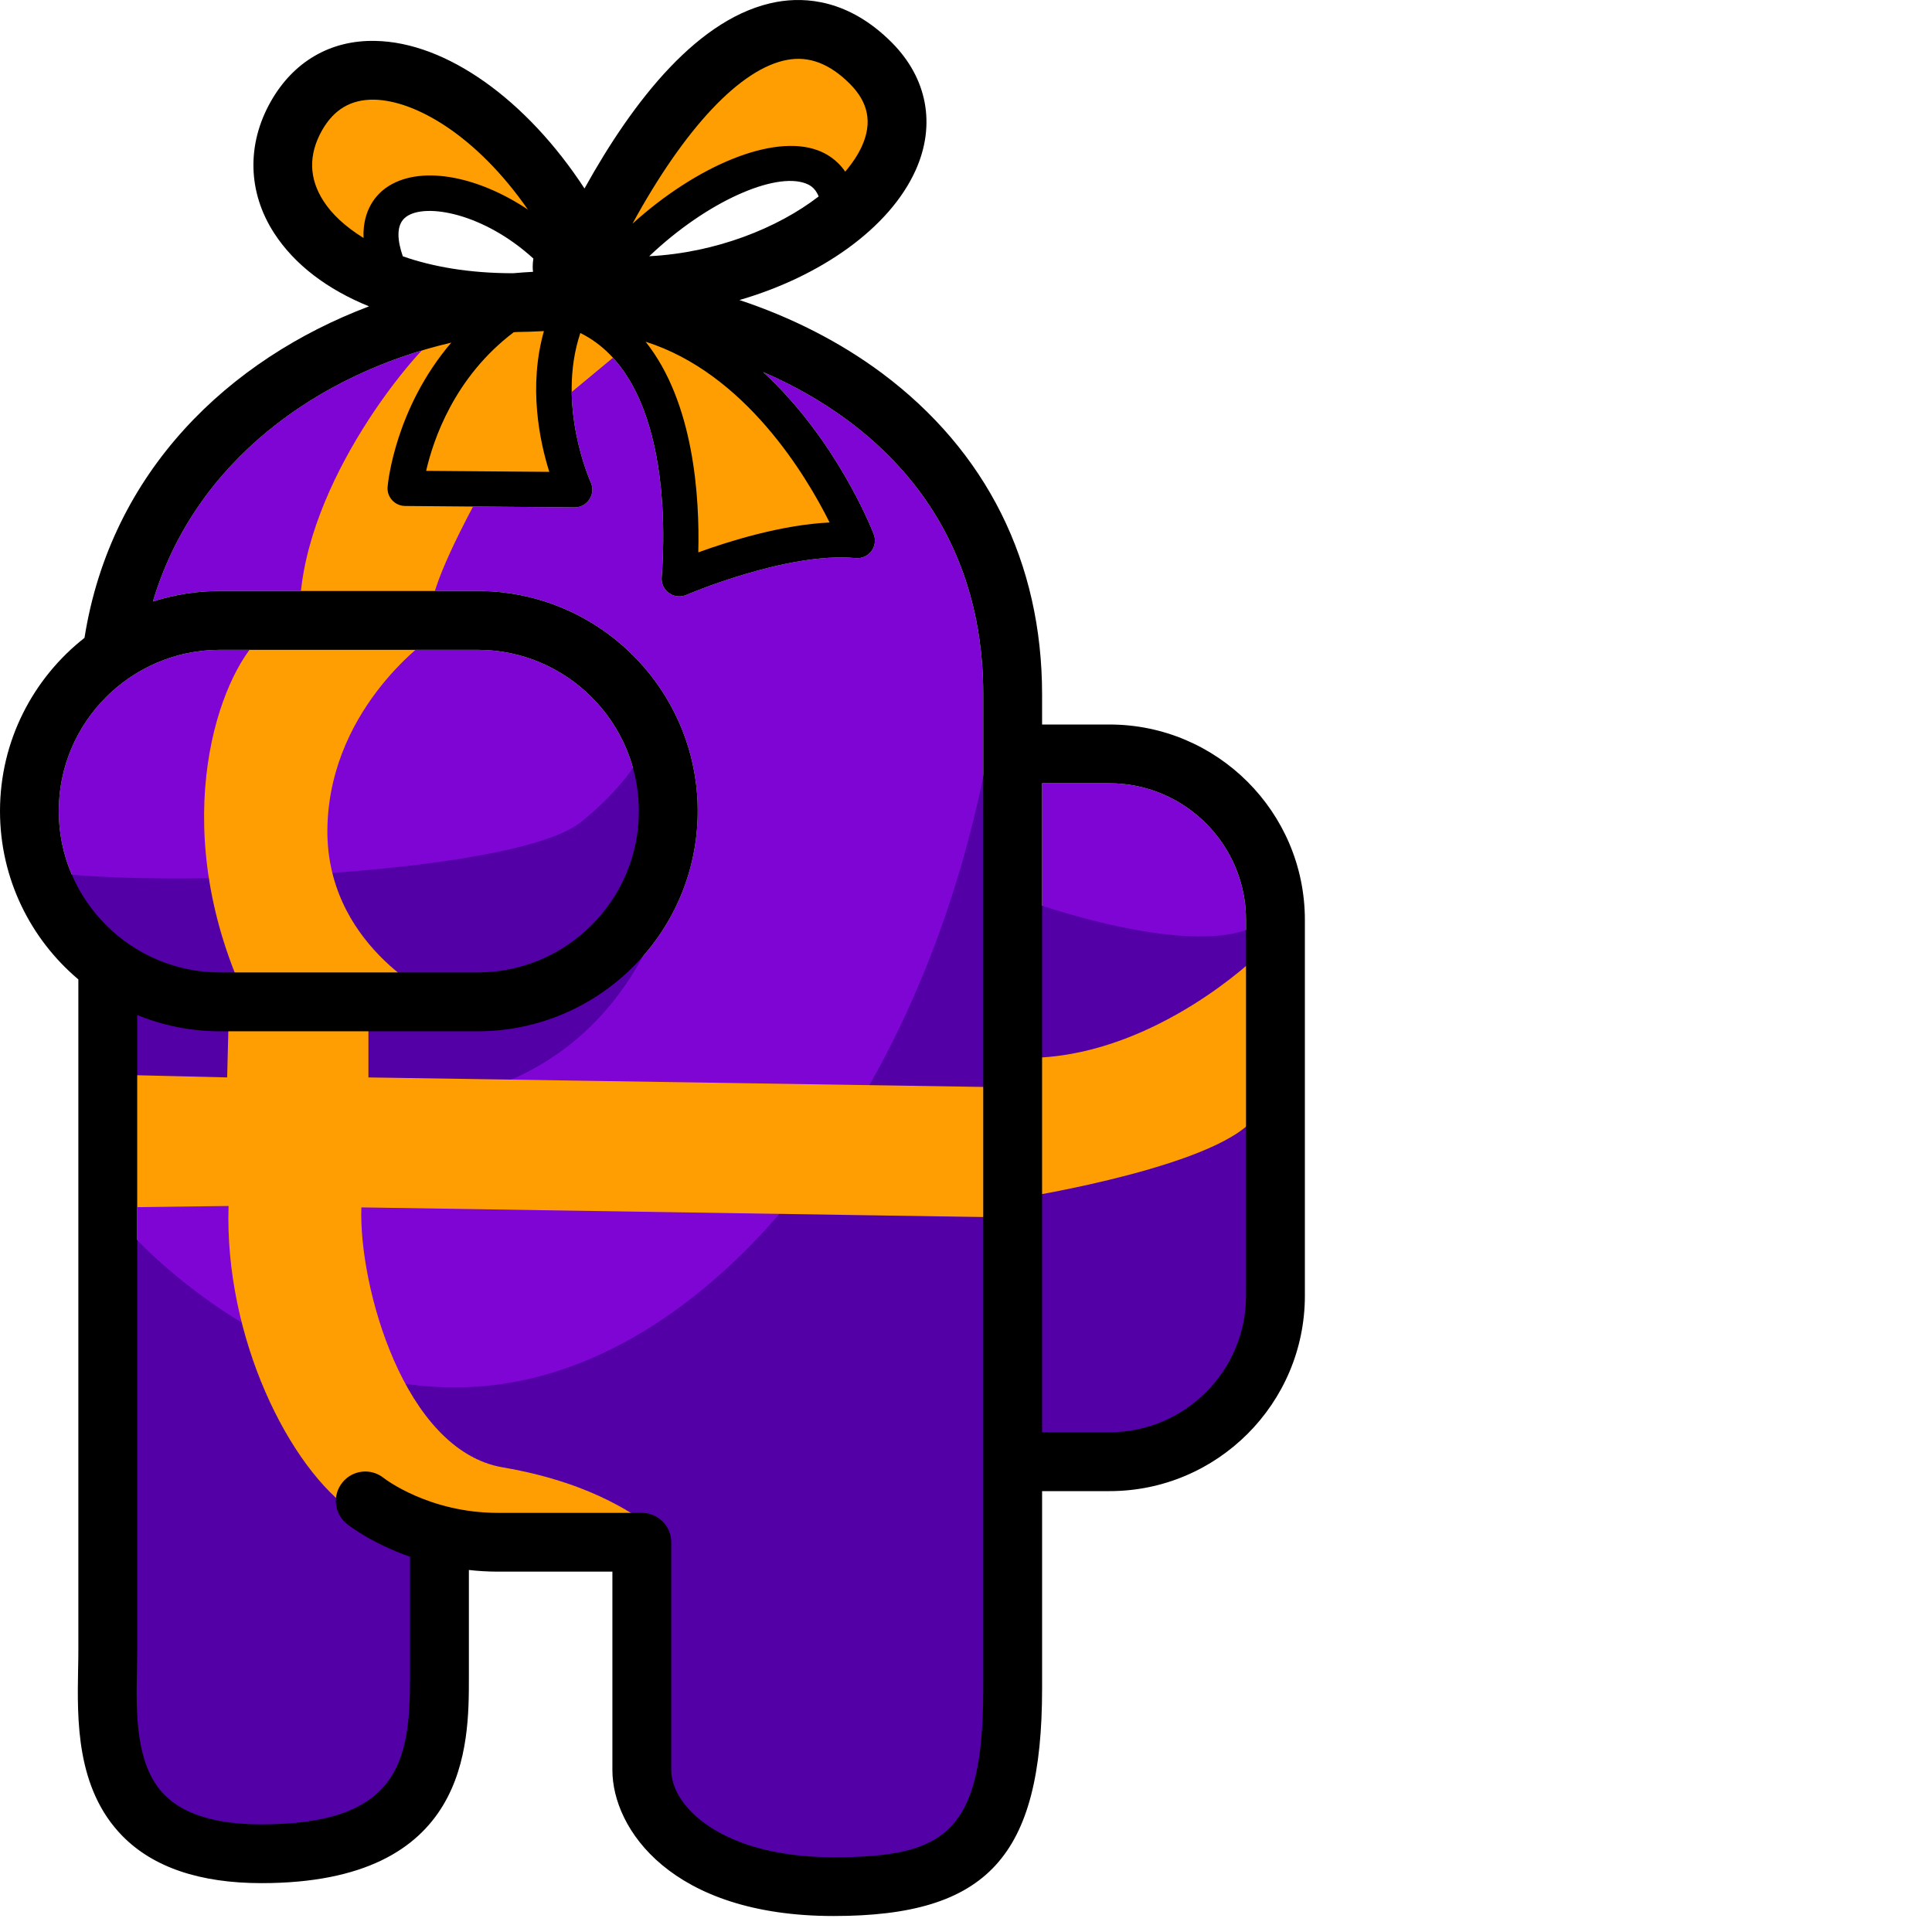
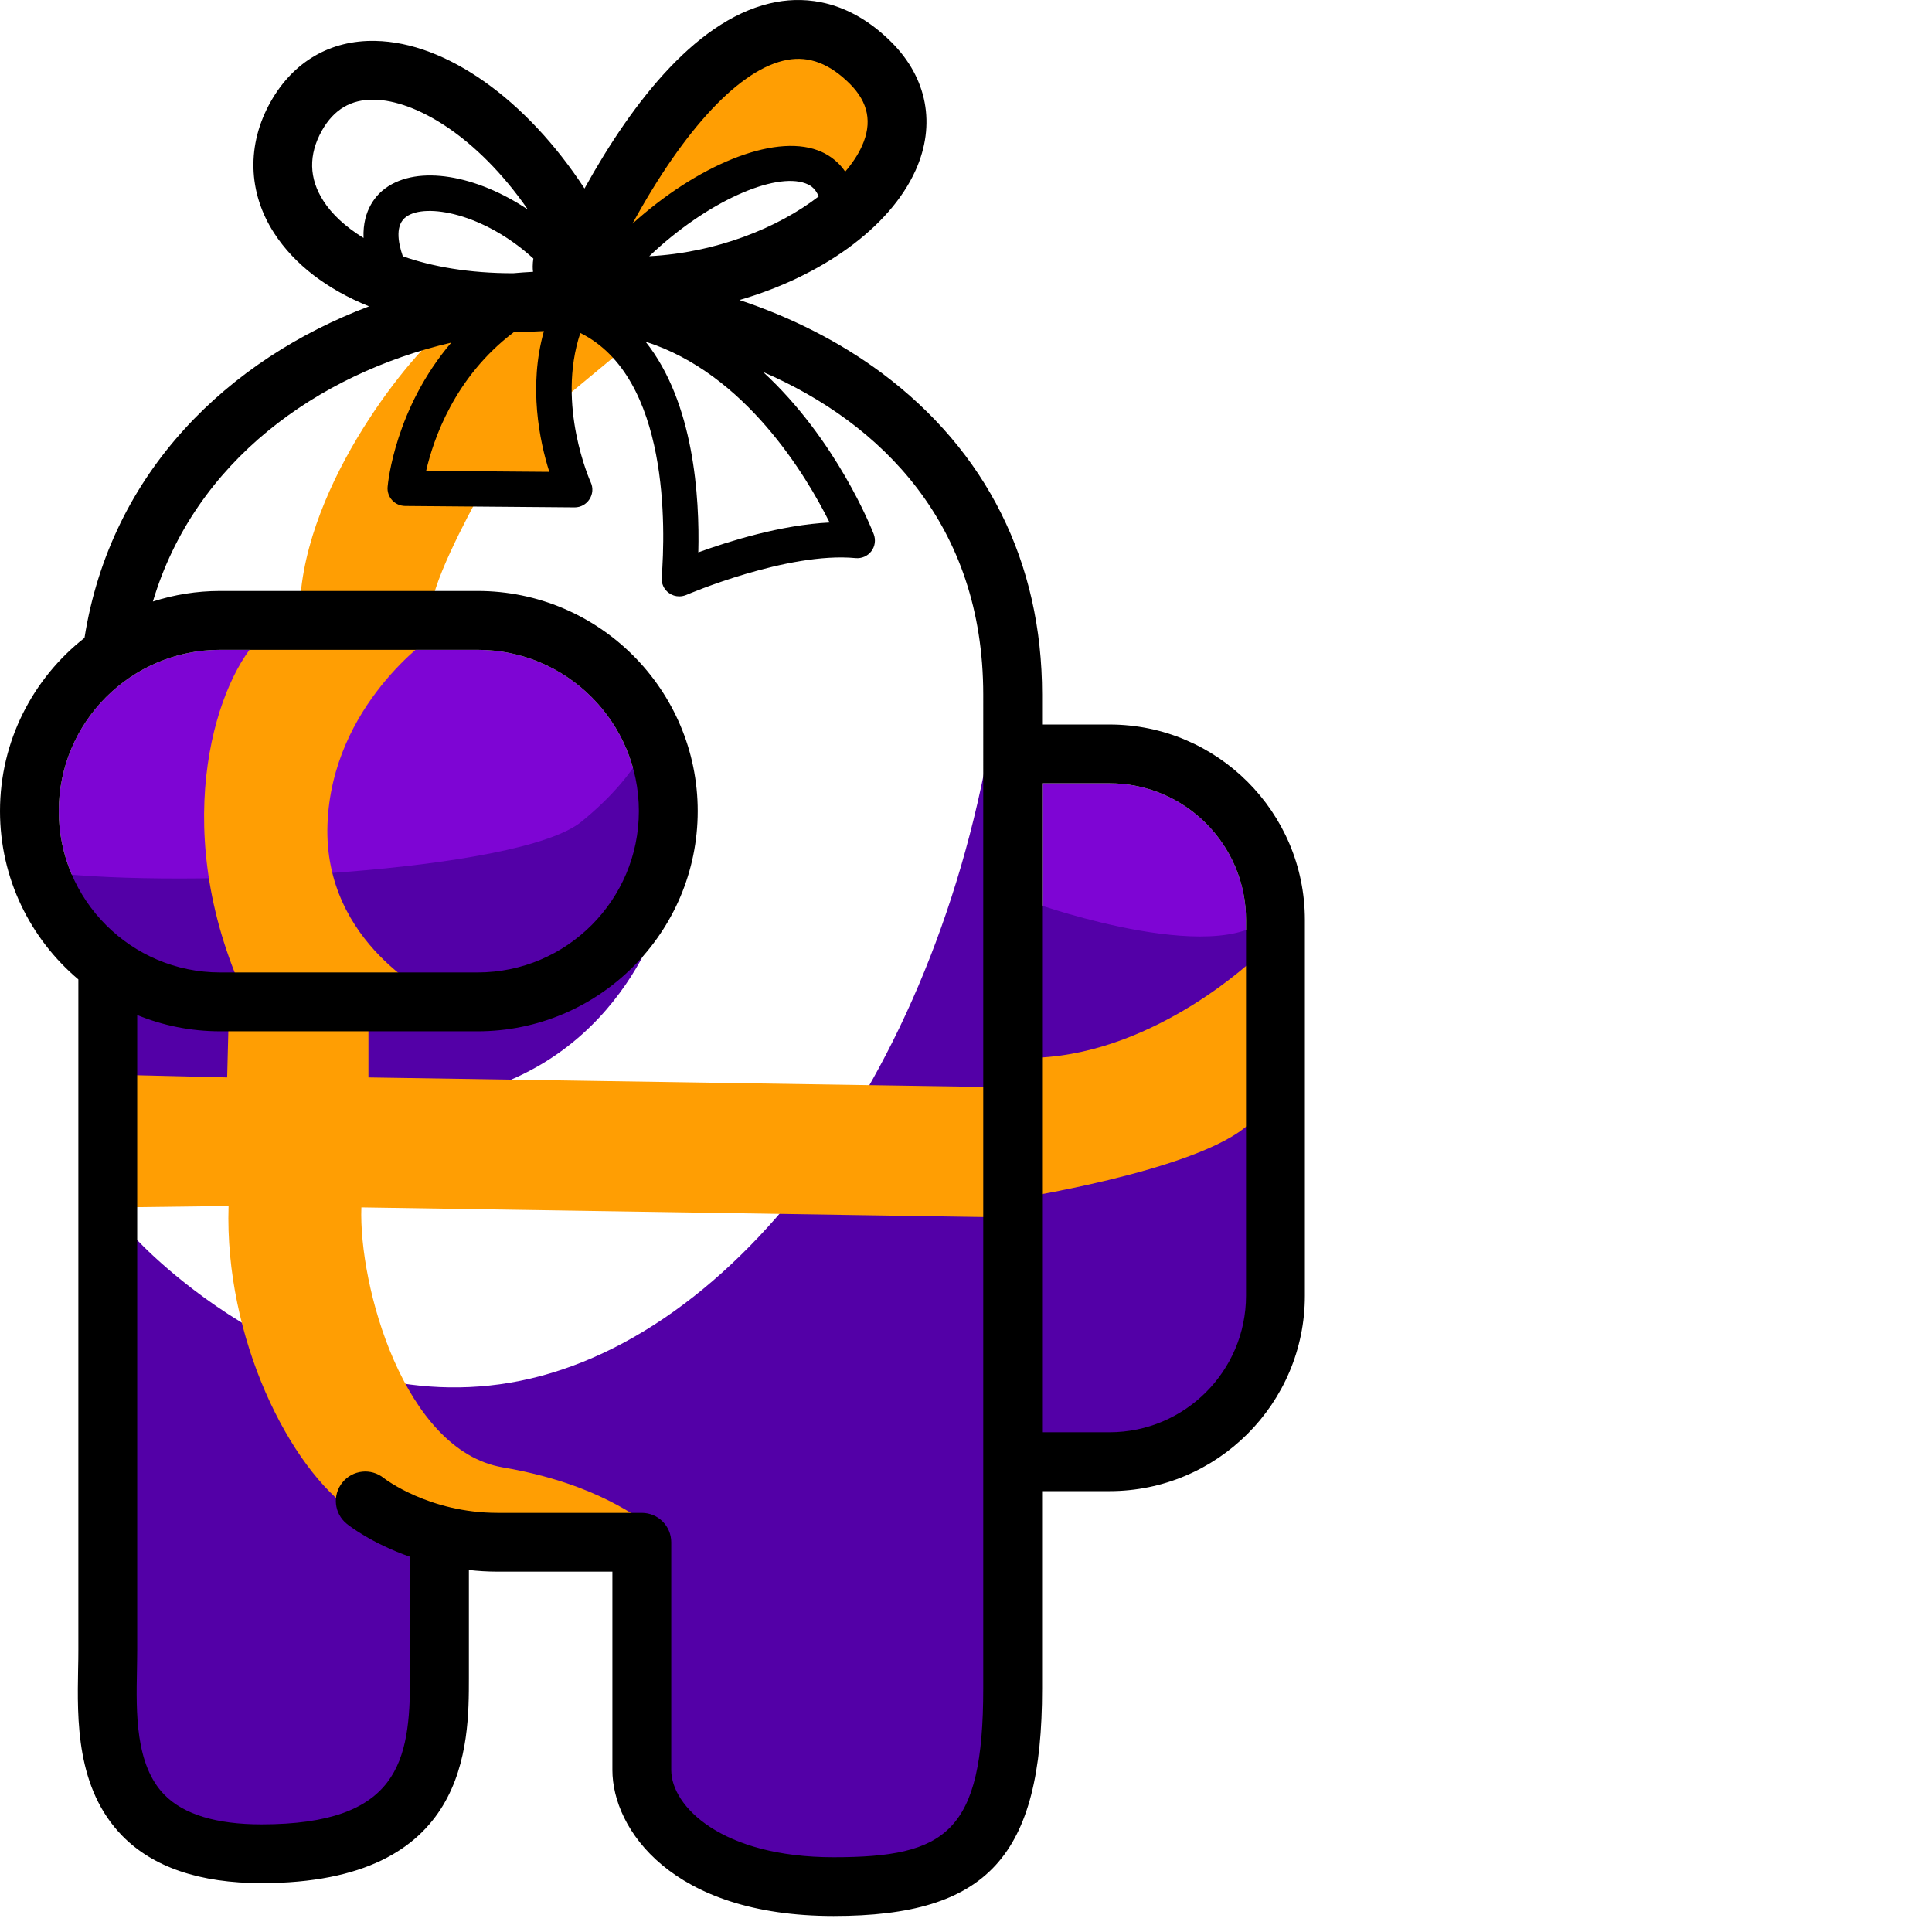
<svg xmlns="http://www.w3.org/2000/svg" version="1.1" id="Layer_3" x="0px" y="0px" width="256" height="256" viewBox="0 0 162.553 232.766" style="enable-background:new 0 0 162.553 232.766;" xml:space="preserve" preserveAspectRatio="xMinYMin meet">
  <style type="text/css">
	.st0{fill:#7E05D4;}
	.st1{fill:#5300A7;}
	.st2{fill:#FF9E03;}
</style>
  <g>
    <g>
      <path class="st0" d="M133.67,94.369h-8.12v78.19h8.12c9.07,0,16.45-7.38,16.45-16.45v-45.28    C150.12,101.759,142.74,94.369,133.67,94.369z" />
-       <path class="st0" d="M91.94,44.819c8.83,8.13,13.07,18.88,13.33,19.54c0.26,0.69,0.15,1.47-0.29,2.05    c-0.45,0.59-1.17,0.9-1.9,0.83c-8.2-0.78-20.28,4.38-20.4,4.44c-0.27,0.11-0.56,0.17-0.84,0.17c-0.44,0-0.87-0.13-1.24-0.4    c-0.61-0.43-0.94-1.15-0.88-1.89c0.44-5.65,1-24.08-9.8-29.44c-2.92,8.7,1.2,17.88,1.25,17.99c0.31,0.66,0.25,1.43-0.15,2.04    c-0.39,0.61-1.06,0.98-1.78,0.98c-0.01,0-0.01,0-0.02,0l-20.42-0.17c-0.6-0.01-1.16-0.26-1.56-0.7c-0.4-0.44-0.6-1.03-0.54-1.62    c0.04-0.5,0.93-9.47,7.67-17.36c-16.07,3.75-30.92,14.29-35.95,31.19c2.56-0.82,5.27-1.27,8.1-1.27h31.02    c14.62,0,26.52,11.9,26.52,26.52c0,14.63-11.9,26.53-26.52,26.53H26.52c-3.54,0-6.91-0.7-9.99-1.96v76.54    c0,0.75-0.02,1.55-0.03,2.39c-0.1,5.09-0.22,11.42,3.31,15.02c2.32,2.36,6.25,3.56,11.69,3.56c16.58,0,17.9-7.65,17.9-17.65    v-14.59c-4.69-1.64-7.45-3.83-7.63-3.98c-1.52-1.23-1.75-3.47-0.51-4.98c1.23-1.52,3.45-1.75,4.97-0.53    c0.13,0.1,5.45,4.2,13.73,4.2h17.37c1.95,0,3.54,1.58,3.54,3.54v27.45c0,4.36,6.07,10.5,19.56,10.5    c13.53,0,18.03-2.94,18.03-20.33V83.679C118.46,63.169,106.16,50.979,91.94,44.819z" />
      <path class="st0" d="M57.54,117.159c10.72,0,19.43-8.72,19.43-19.44c0-10.71-8.71-19.43-19.43-19.43H26.52    c-10.72,0-19.44,8.72-19.44,19.43c0,10.72,8.72,19.44,19.44,19.44H57.54z" />
    </g>
    <path class="st1" d="M11.326,116.361c-0.383,0.383,2.426,14.809,2.17,15.447c-0.255,0.638,21.575,4.723,41.872,0.255   c20.298-4.468,24.766-23.489,24.766-23.489L78.73,87.765c0,0-1.149,5.106-8.681,11.234c-7.532,6.128-48,8.043-63.957,6.128   C6.092,105.127,11.709,115.978,11.326,116.361z" />
    <path class="st1" d="M153.411,109.723c-5.106,7.404-28.34-0.766-28.34-0.766s-1.532-14.298-0.766-14.553   c0.766-0.255-3.574-15.83-3.574-15.83c-4.34,44.426-28.468,79.915-55.532,87.192c-27.064,7.277-48.766-16.468-48.766-16.468   s-3.957,15.319-3.957,16.085s-1.277,33.702-1.787,36.511c-0.511,2.809,4.596,16.596,5.106,17.617   c0.511,1.021,21.957,2.553,24.511,2.808c2.553,0.255,13.532-8.936,14.043-10.979c0.511-2.043,0.255-23.745,0.255-23.745   s7.149-1.277,11.745-1.277c4.596,0,12.511-1.021,12.511-1.021l-0.511,32.681c0,0,9.702,7.915,10.468,8.426   c0.766,0.511,21.957,1.532,24.511,1.532c2.553,0,7.915-9.191,7.915-9.957c0-0.766,1.532-40.085,1.532-40.085   s18.383-2.043,19.149-2.043c0.766,0,11.745-9.957,12.255-10.723c0.511-0.766,2.298-25.021,2.298-25.021L153.411,109.723z" />
    <path class="st2" d="M151.283,115.34c0,0-11.745,11.404-26.213,12.085l-3.575,3.574l-77.106-1.191v-6.809l-16.851,0.17l-0.17,6.638   l-14.298-0.34l1.021,16l13.447-0.17c-0.511,15.83,7.319,31.66,15.149,36.936s36.255,1.021,35.234,1.021   c-1.021,0-5.447-4.425-17.362-6.468c-11.915-2.043-17.362-21.957-17.021-31.319l76.766,1.192l2.894-2.383   c0,0,24.681-3.915,28.255-10.043C155.028,128.106,151.283,115.34,151.283,115.34z" />
    <path class="st2" d="M52.39,120.106c0,0-13.447-6.298-12.936-20.766c0.511-14.468,12.596-22.638,12.596-22.638   s-15.489-4.766-20.596,0c-5.106,4.766-11.234,22.128-2.383,42.383L52.39,120.106z" />
    <path class="st2" d="M73.836,36.702c0,0-16.851,1.021-19.915,2.723c-3.064,1.702-16.34,17.192-17.702,32.17   c0,0,15.149,5.106,15.83,1.021c0.681-4.085,5.957-13.447,5.957-13.447l9.362,0.17l-0.17-10.723l6.979-5.787L73.836,36.702z" />
-     <path class="st2" d="M96.475,65.297c4.596-1.702,4.936-2.213,4.936-2.213s-8.34-15.489-9.872-17.192   c-1.532-1.702-14.128-8.17-14.128-8.17l-1.021,3.915c0,0,4.255,9.021,5.447,14.979c1.191,5.957-0.17,12.936-0.17,12.936   S91.879,66.999,96.475,65.297z" />
-     <path class="st2" d="M39.113,30.574c2.553,2.043,5.277,4.596,5.787,3.404c0.511-1.192-0.34-6.468,2.553-8.681   s6.298-3.234,10.383-1.532c4.085,1.702,6.809,8,7.83,4.255c1.021-3.745-1.532-9.021-3.745-10.383s-6.298-5.447-6.808-5.787   c-0.511-0.34-4.936-4.255-4.936-4.255c-6.638-1.021-11.745,1.191-13.447,3.064c-1.702,1.872-4.936,4.936-3.745,8.17   C34.177,22.063,36.56,28.531,39.113,30.574z" />
    <path class="st2" d="M79.624,25.808c4.085-3.064,11.574-5.277,13.957-5.447c2.383-0.17,8.17,3.234,8.17,3.234   s6.979-8.34,6.979-13.787c0-5.447-9.362-4.255-17.362-4.255s-9.191,7.319-12.255,9.872c0,0-1.532,4.596-3.064,6.298   c-1.532,1.702-2.213,3.404-3.745,8.681C70.773,35.68,75.539,28.872,79.624,25.808z" />
    <path d="M133.67,87.289h-8.12v-3.61c0-15.93-6.69-29.33-19.33-38.75c-5.02-3.73-10.86-6.7-17.13-8.78   c9.76-2.84,18.08-8.64,21.23-15.65c2.46-5.48,1.4-11.1-2.91-15.41c-5.15-5.14-10.35-5.48-13.81-4.86   c-9.35,1.69-17.29,11.86-23.18,22.48c-6.96-10.67-16.64-17.63-25.21-17.78c-5.4-0.12-9.87,2.5-12.59,7.31   c-2.92,5.16-2.77,10.94,0.41,15.85c2.46,3.8,6.42,6.79,11.43,8.82c-16.84,6.37-31.1,19.84-34.28,39.94   C3.99,81.709,0,89.259,0,97.719c0,8.13,3.67,15.41,9.44,20.28v80.83c0,0.71-0.01,1.46-0.03,2.25c-0.11,6.08-0.27,14.4,5.34,20.12   c3.7,3.77,9.33,5.68,16.75,5.68c24.99,0,24.99-16.7,24.99-24.73v-13c1.11,0.13,2.26,0.2,3.47,0.2h13.82v23.91   c0,7.07,7.1,17.58,26.65,17.58c18.55,0,25.12-7.17,25.12-27.41v-23.78h8.12c12.98,0,23.54-10.56,23.54-23.54v-45.28   C157.21,97.849,146.65,87.289,133.67,87.289z M99.95,62.949c-5.81,0.28-12.14,2.26-15.82,3.6c0.17-6.62-0.51-18.05-6.35-25.38   C89.77,44.979,97.11,57.259,99.95,62.949z M78.22,30.869c6.97-6.63,15.13-10.14,18.82-8.78c0.37,0.14,1.15,0.44,1.59,1.58   C93.71,27.469,86.25,30.459,78.22,30.869z M94.86,7.209c2.64-0.48,5.11,0.47,7.53,2.89c2.24,2.24,2.72,4.69,1.46,7.49   c-0.46,1.03-1.15,2.07-2.02,3.09c-0.99-1.46-2.32-2.21-3.31-2.57c-5.42-2.01-14.61,1.87-22.32,8.84   C82.48,15.449,89.22,8.229,94.86,7.209z M66.18,56.849l-14.84-0.12c0.86-3.75,3.4-11.29,10.55-16.7c0.12-0.01,0.25-0.02,0.37-0.03   c1.07-0.01,2.16-0.05,3.27-0.11C63.64,46.579,65.01,53.149,66.18,56.849z M64.22,32.749c-0.8,0.04-1.6,0.1-2.4,0.17   c-5.34,0-9.75-0.8-13.29-2.04c-0.62-1.8-0.91-3.82,0.42-4.77c2.34-1.69,9.34-0.41,15.31,5.04c-0.05,0.31-0.08,0.63-0.08,0.96   C64.18,32.319,64.19,32.539,64.22,32.749z M43.8,28.669c-2.23-1.37-3.84-2.91-4.82-4.44c-1.77-2.73-1.83-5.59-0.19-8.51   c1.44-2.54,3.5-3.76,6.3-3.71c4.93,0.09,12.31,4.31,18.51,13.24c-6.21-4.15-13.2-5.42-17.14-2.59   C45.41,23.419,43.66,25.219,43.8,28.669z M7.08,97.719c0-10.71,8.72-19.43,19.44-19.43h31.02c10.72,0,19.43,8.72,19.43,19.43   c0,10.72-8.71,19.44-19.43,19.44H26.52C15.8,117.159,7.08,108.439,7.08,97.719z M118.46,203.429c0,17.39-4.5,20.33-18.03,20.33   c-13.49,0-19.56-6.14-19.56-10.5v-27.45c0-1.96-1.59-3.54-3.54-3.54H59.96c-8.28,0-13.6-4.1-13.73-4.2   c-1.52-1.22-3.74-0.99-4.97,0.53c-1.24,1.51-1.01,3.75,0.51,4.98c0.18,0.15,2.94,2.34,7.63,3.98v14.59c0,10-1.32,17.65-17.9,17.65   c-5.44,0-9.37-1.2-11.69-3.56c-3.53-3.6-3.41-9.93-3.31-15.02c0.01-0.84,0.03-1.64,0.03-2.39v-76.54c3.08,1.26,6.45,1.96,9.99,1.96   h31.02c14.62,0,26.52-11.9,26.52-26.53c0-14.62-11.9-26.52-26.52-26.52H26.52c-2.83,0-5.54,0.45-8.1,1.27   c5.03-16.9,19.88-27.44,35.95-31.19c-6.74,7.89-7.63,16.86-7.67,17.36c-0.06,0.59,0.14,1.18,0.54,1.62c0.4,0.44,0.96,0.69,1.56,0.7   l20.42,0.17c0.01,0,0.01,0,0.02,0c0.72,0,1.39-0.37,1.78-0.98c0.4-0.61,0.46-1.38,0.15-2.04c-0.05-0.11-4.17-9.29-1.25-17.99   c10.8,5.36,10.24,23.79,9.8,29.44c-0.06,0.74,0.27,1.46,0.88,1.89c0.37,0.27,0.8,0.4,1.24,0.4c0.28,0,0.57-0.06,0.84-0.17   c0.12-0.06,12.2-5.22,20.4-4.44c0.73,0.07,1.45-0.24,1.9-0.83c0.44-0.58,0.55-1.36,0.29-2.05c-0.26-0.66-4.5-11.41-13.33-19.54   c14.22,6.16,26.52,18.35,26.52,38.86V203.429z M150.12,156.109c0,9.07-7.38,16.45-16.45,16.45h-8.12v-78.19h8.12   c9.07,0,16.45,7.39,16.45,16.46V156.109z" />
  </g>
</svg>